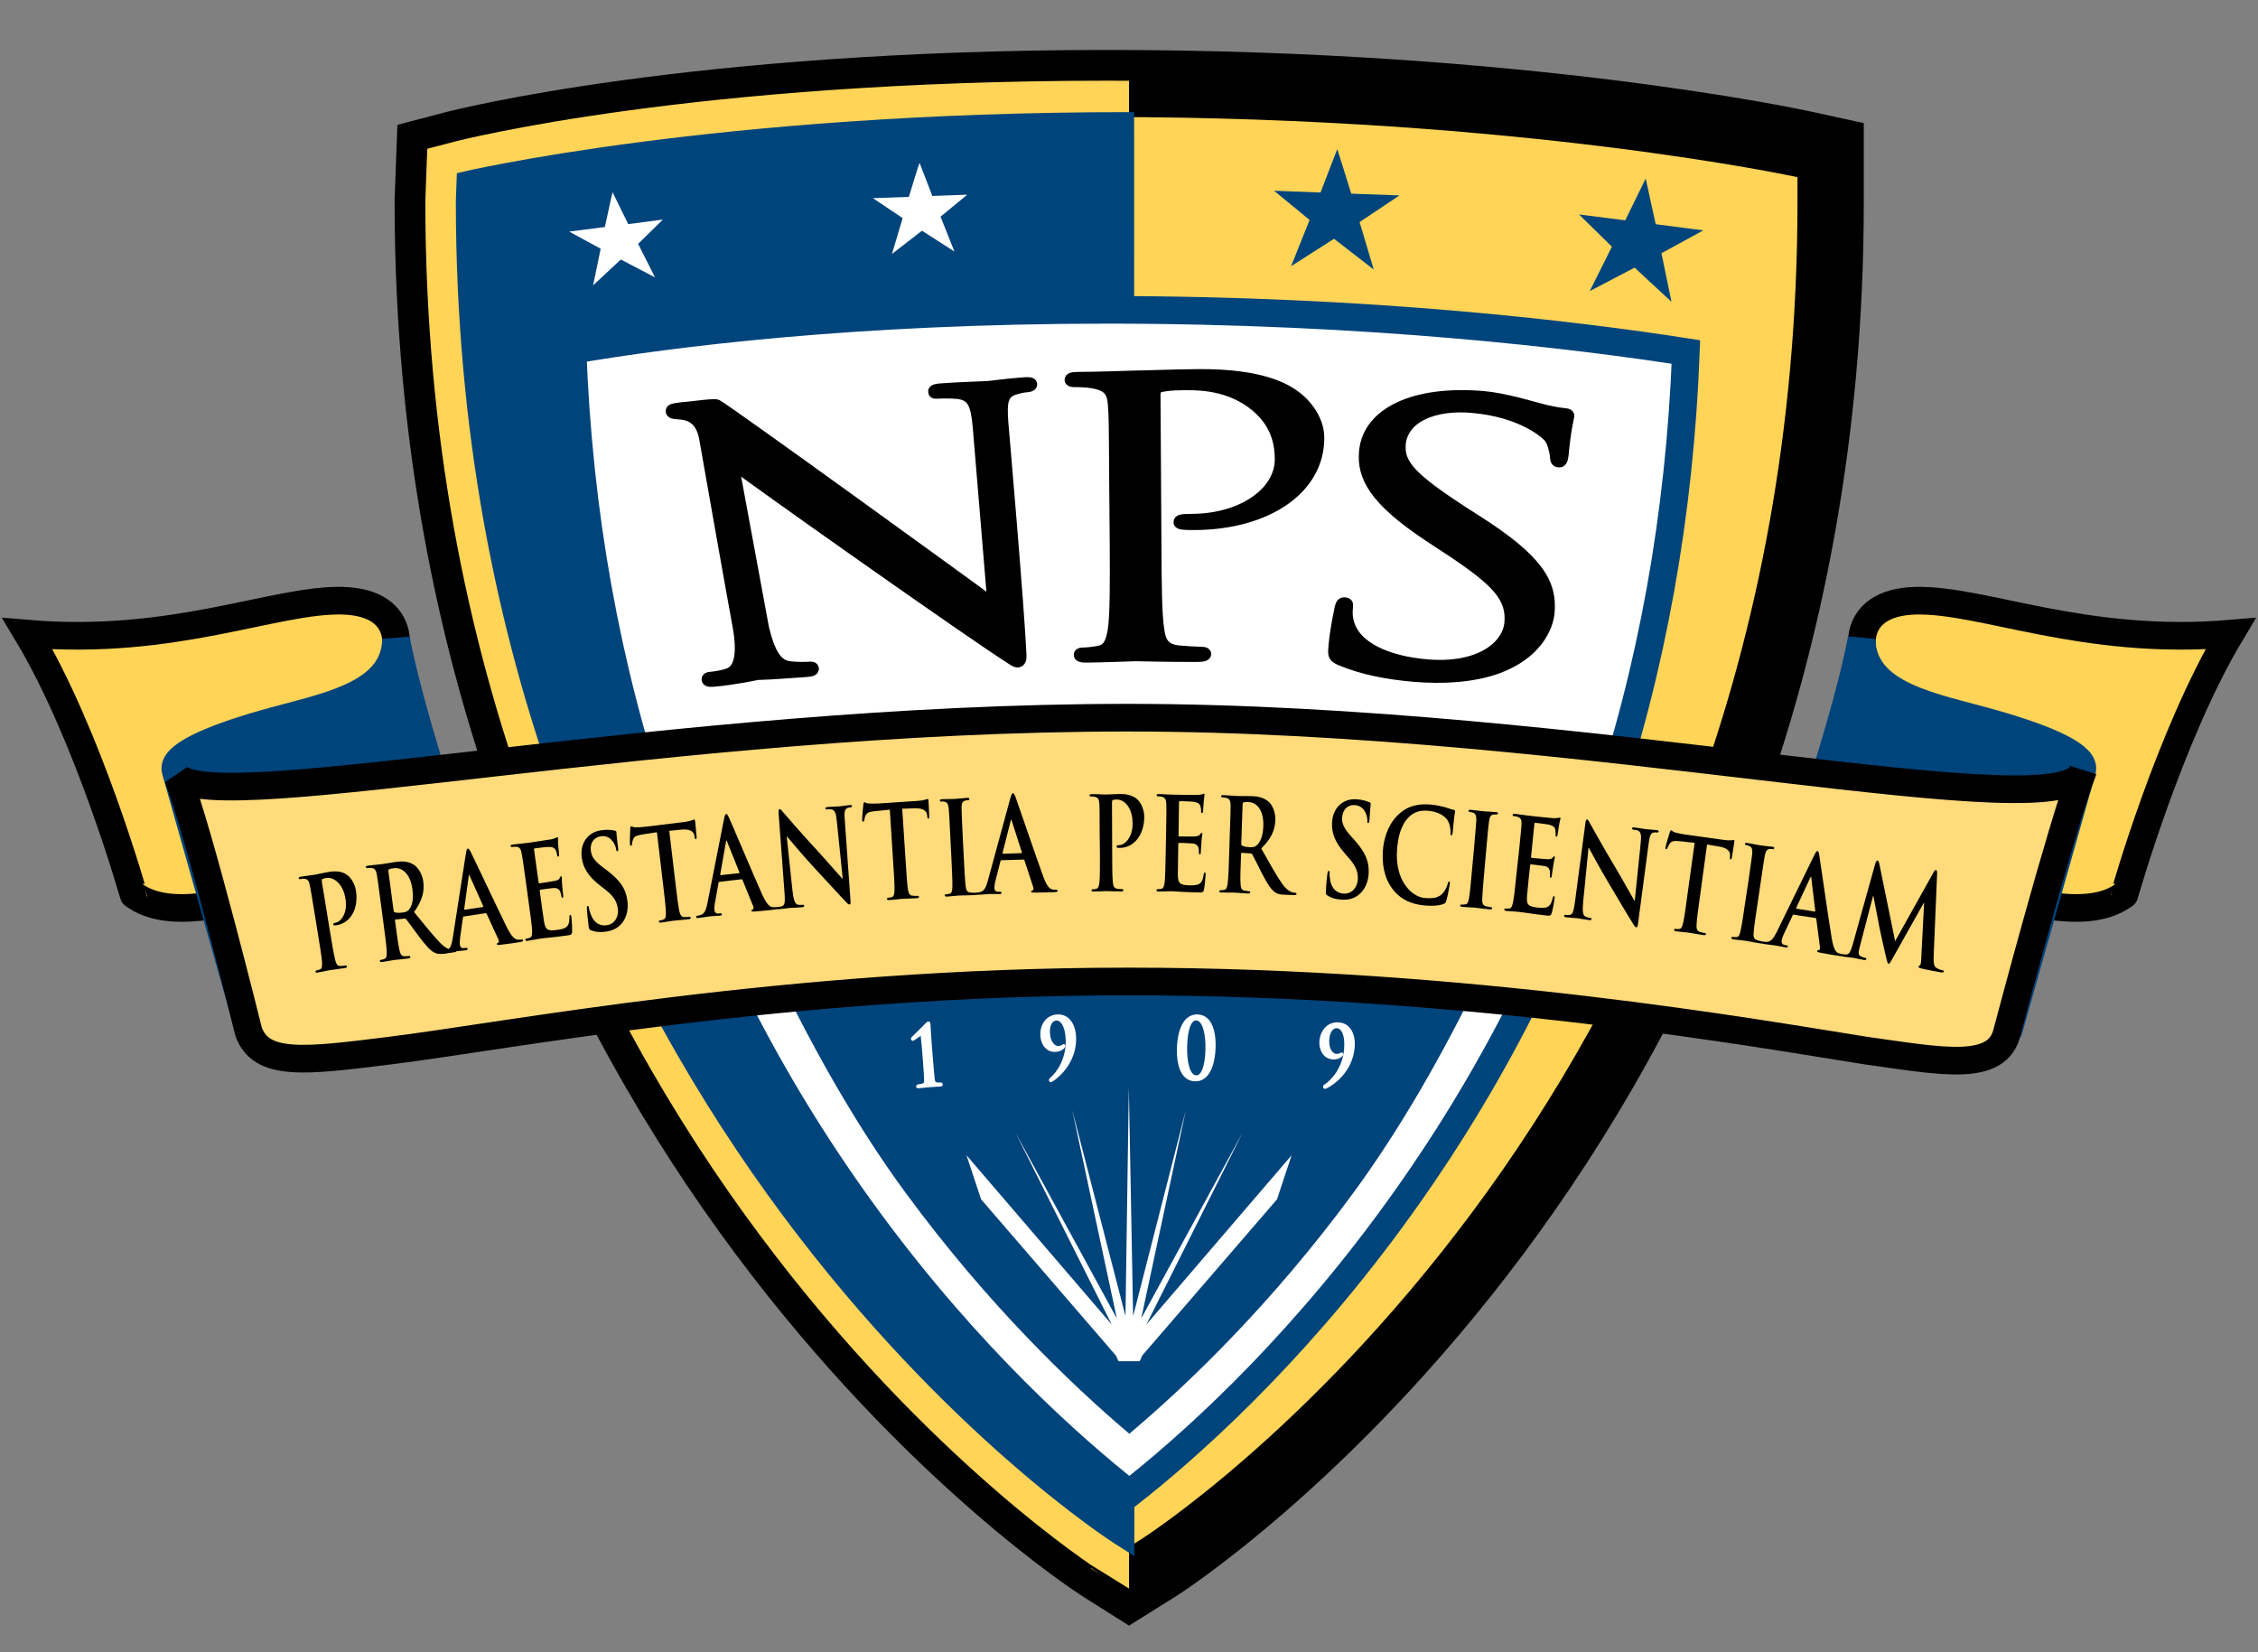
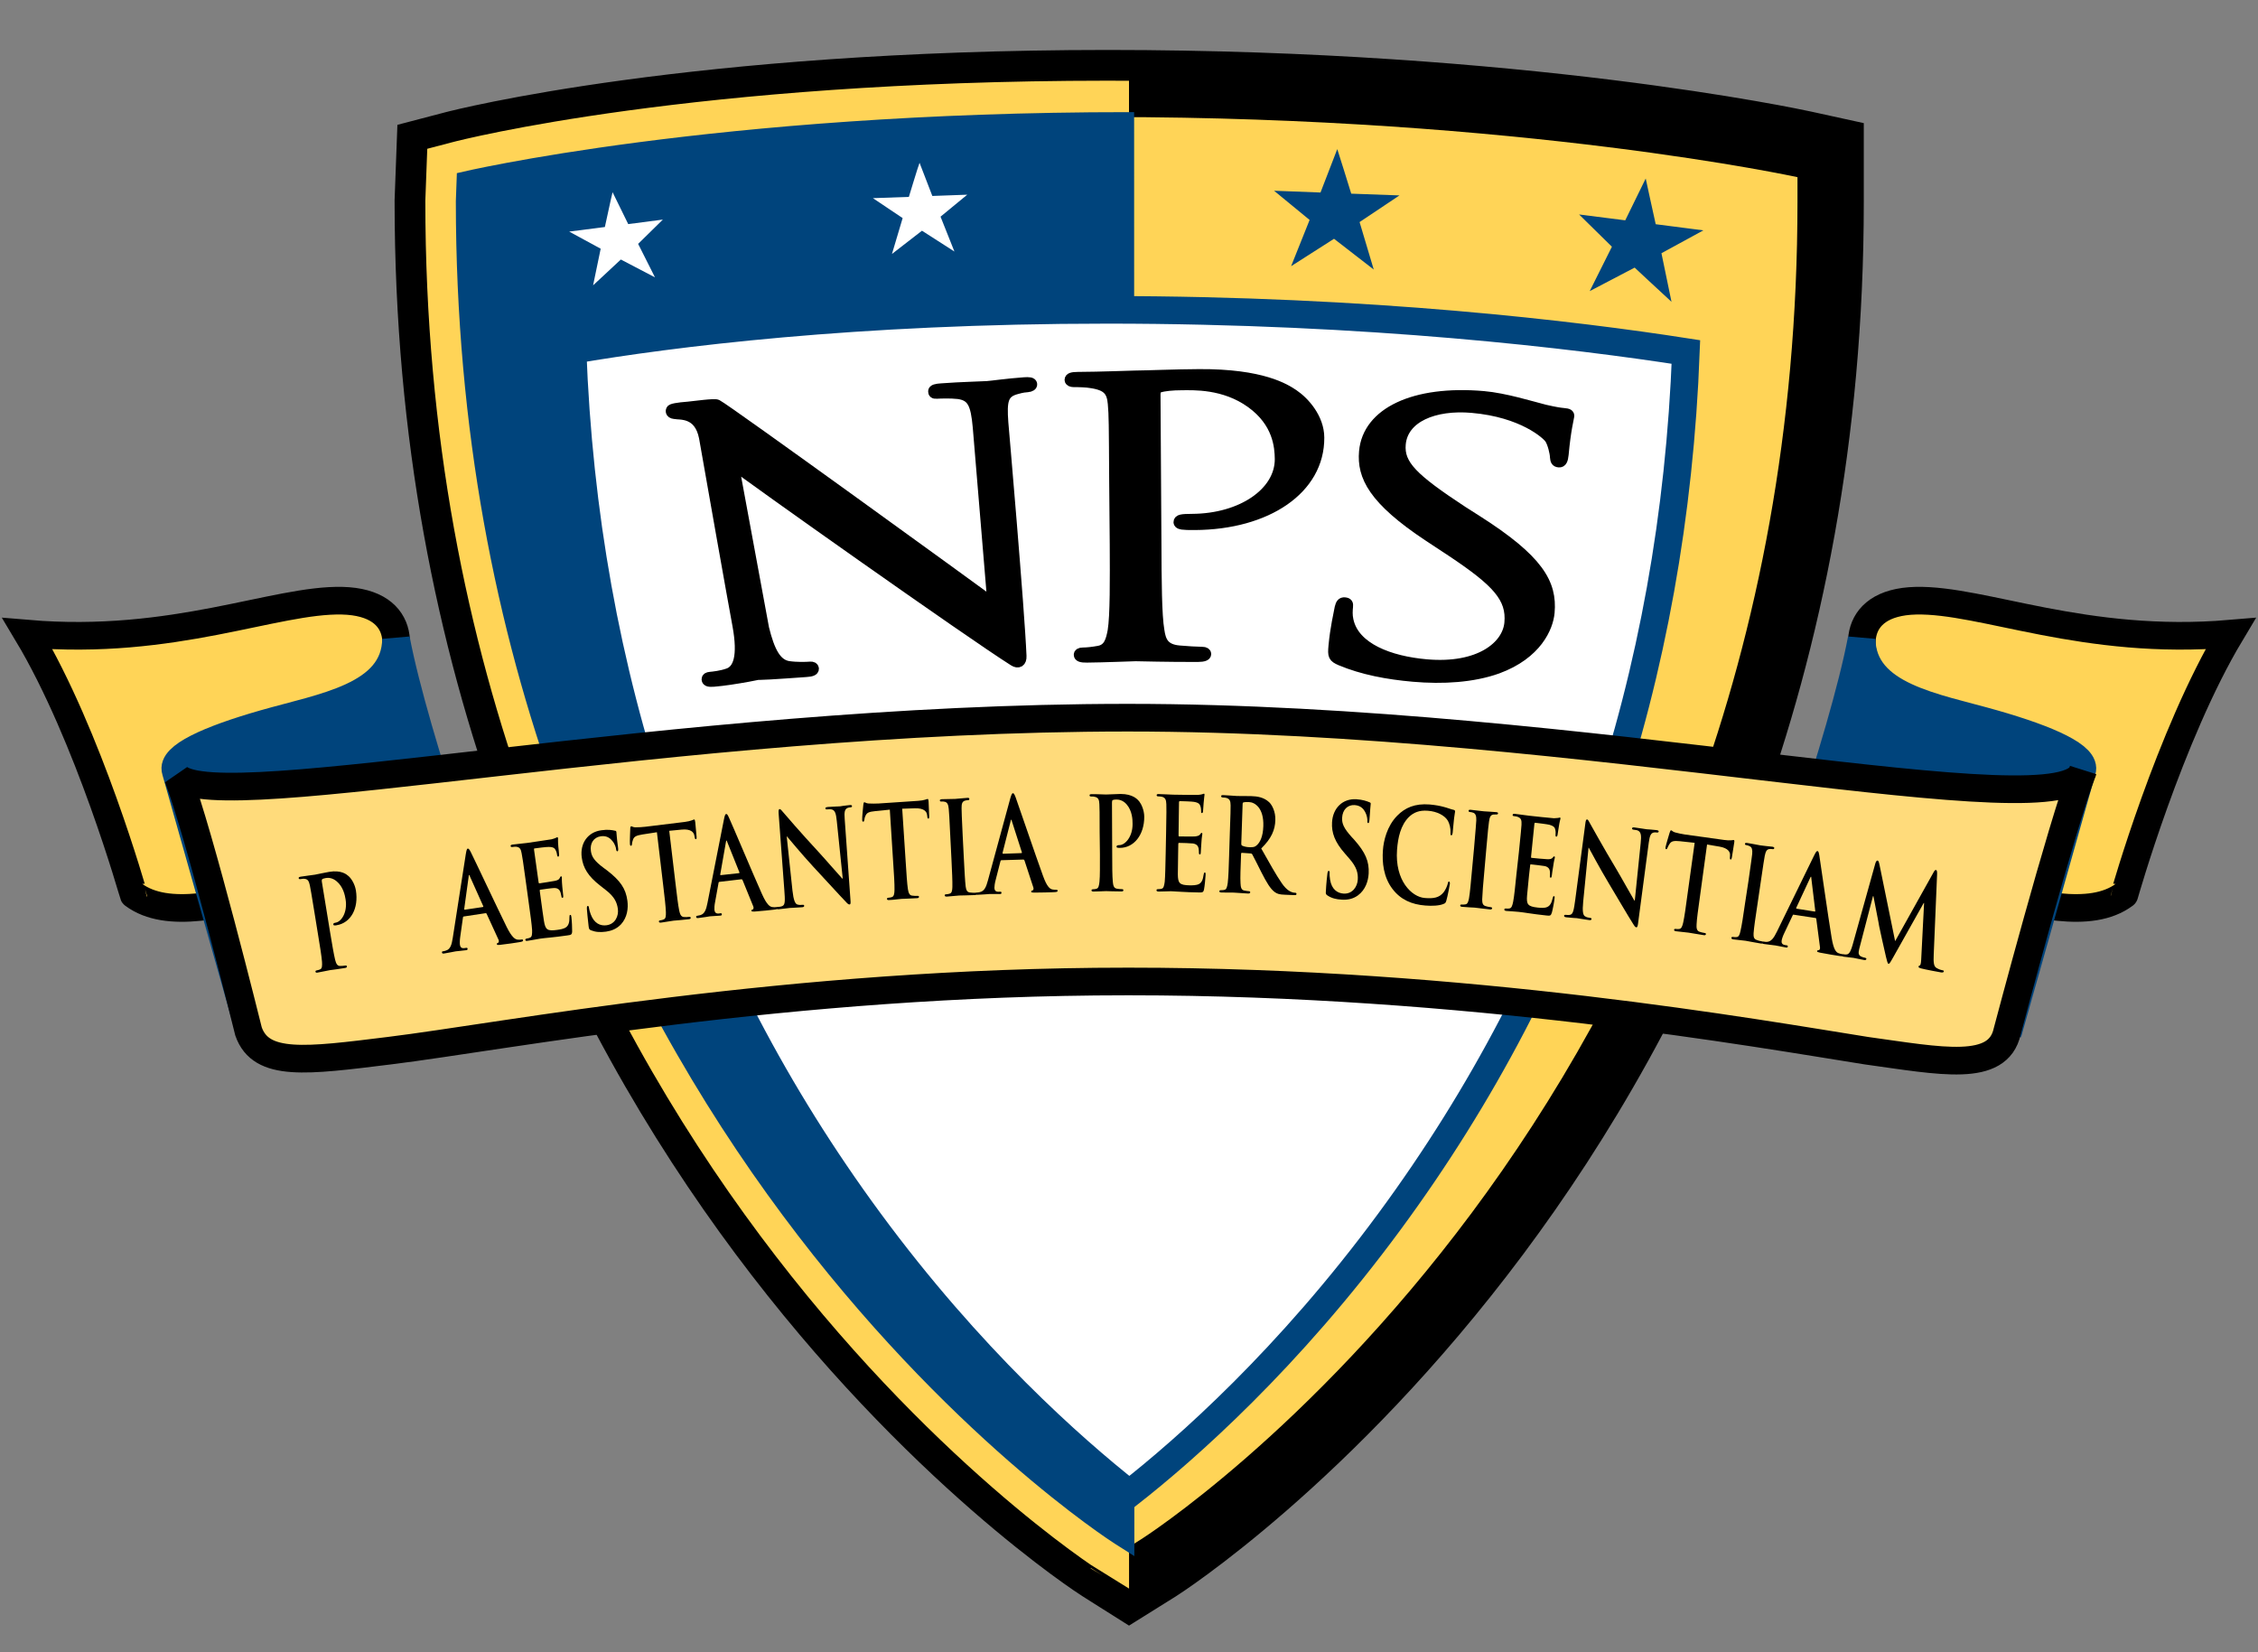
<svg xmlns="http://www.w3.org/2000/svg" version="1.1" id="Layer_1" x="0px" y="0px" width="41px" height="30px" viewBox="0 0 41 30" enable-background="new 0 0 41 30" xml:space="preserve">
  <rect x="0" y="0" width="41" height="30" fill="#808080" stroke="none" />
  <g>
    <path fill="#FFFFFF" stroke="#000000" stroke-width="0.501" d="M8.155,2.309L7.487,2.484L7.444,3.637v0.017   c0,17.141,12.238,25.018,12.362,25.094c-0.001,0,0.21,0.133,0.21,0.133l0.485,0.306l0.7-0.437   c0.125-0.077,12.362-7.923,12.362-25.086V2.46L32.832,2.3c-0.207-0.045-5.184-1.114-12.722-1.114   C12.552,1.187,8.332,2.263,8.155,2.309z" />
    <path fill="#FFD457" stroke="#000000" stroke-width="0.558" d="M8.155,2.309L7.487,2.484L7.444,3.637v0.017   c0,17.141,12.238,25.018,12.362,25.094c-0.001,0,0.21,0.133,0.21,0.133l0.485,0.306l0.7-0.437   c0.125-0.077,12.362-7.923,12.362-25.086V2.46L32.832,2.3c-0.207-0.045-5.184-1.114-12.722-1.114   C12.552,1.187,8.332,2.263,8.155,2.309z" />
    <path d="M20.501,29.187l0.7-0.437c0.125-0.077,12.362-7.923,12.362-25.086V2.46L32.832,2.3C32.625,2.255,28.039,1.274,20.5,1.274   L20.501,29.187z" />
    <path fill="#FFD457" d="M20.11,2.125c-7.528,0-11.725,1.093-11.725,1.093L8.37,3.654c0,16.63,11.802,24.221,11.923,24.297   l0.211,0.134l0.213-0.134c0.12-0.074,11.921-7.638,11.921-24.287V3.217C32.638,3.217,27.638,2.125,20.11,2.125z" />
    <path fill="#00447C" stroke="#00447C" stroke-width="0.186" d="M20.5,2.129c-7.527,0-12.114,1.089-12.114,1.089L8.37,3.654   c0,16.63,11.802,24.221,11.923,24.297l0.211,0.134L20.5,2.129z" />
    <path fill="#FFFFFF" stroke="#00447C" stroke-width="0.501" d="M10.396,6.355c0.219,5.91,2.012,11.228,5.381,15.809   c1.836,2.497,3.691,4.135,4.729,4.954c1.035-0.812,2.891-2.448,4.727-4.943c3.364-4.568,5.155-9.879,5.379-15.784   C28.61,6.08,24.877,5.626,20.11,5.626C15.5,5.626,12.184,6.051,10.396,6.355z" />
-     <path fill="#00447C" stroke="#00447C" stroke-width="0.186" d="M20.172,13c-3.771-0.001-7.625,0.461-7.66,0.463   c0.866,2.667,2.326,5.855,4.007,8.14c1.485,2.021,2.984,3.452,3.987,4.308c1.003-0.853,2.501-2.279,3.985-4.297   c1.682-2.286,3.143-5.476,4.009-8.146C28.47,13.467,24.17,13.002,20.172,13z" />
    <g>
      <g>
        <g>
          <path fill="#00447C" stroke="#00447C" stroke-width="0.186" d="M24.312,3.111c0,0,0.138,0.442,0.154,0.496      c0.057,0.003,0.654,0.024,0.654,0.024s-0.492,0.329-0.542,0.362c0.017,0.057,0.194,0.65,0.194,0.65s-0.499-0.387-0.544-0.421      c-0.047,0.029-0.591,0.377-0.591,0.377s0.231-0.579,0.254-0.634c-0.046-0.036-0.485-0.398-0.485-0.398s0.577,0.022,0.634,0.024      c0.021-0.054,0.233-0.603,0.233-0.603L24.312,3.111z" />
        </g>
      </g>
      <g>
        <g>
          <g>
            <path fill="#00447C" stroke="#00447C" stroke-width="0.186" d="M29.875,3.646c0,0,0.1,0.453,0.112,0.509       c0.055,0.006,0.647,0.083,0.647,0.083s-0.52,0.284-0.571,0.311c0.013,0.059,0.138,0.666,0.138,0.666s-0.465-0.43-0.504-0.469       c-0.052,0.026-0.62,0.324-0.62,0.324s0.277-0.556,0.305-0.609c-0.042-0.04-0.448-0.44-0.448-0.44s0.575,0.073,0.631,0.08       c0.024-0.051,0.283-0.579,0.283-0.579L29.875,3.646z" />
          </g>
        </g>
      </g>
      <g>
        <g>
          <g>
            <path fill="#FFFFFF" d="M16.656,3.078c0,0-0.138,0.442-0.153,0.497c-0.057,0.001-0.653,0.023-0.653,0.023       s0.491,0.33,0.54,0.362c-0.017,0.058-0.194,0.651-0.194,0.651s0.501-0.387,0.545-0.422c0.047,0.03,0.589,0.378,0.589,0.378       s-0.23-0.579-0.252-0.633c0.046-0.037,0.485-0.399,0.485-0.399s-0.578,0.021-0.634,0.023c-0.02-0.053-0.232-0.602-0.232-0.602       L16.656,3.078z" />
          </g>
        </g>
        <g>
          <g>
            <g>
              <path fill="#FFFFFF" d="M11.094,3.613c0,0-0.099,0.454-0.111,0.509c-0.055,0.007-0.648,0.083-0.648,0.083        s0.519,0.283,0.572,0.311c-0.012,0.059-0.138,0.665-0.138,0.665s0.464-0.43,0.504-0.469c0.051,0.026,0.62,0.324,0.62,0.324        s-0.279-0.556-0.306-0.608c0.042-0.041,0.449-0.441,0.449-0.441s-0.574,0.074-0.629,0.082        c-0.025-0.052-0.284-0.579-0.284-0.579L11.094,3.613z" />
            </g>
          </g>
        </g>
      </g>
    </g>
    <g>
      <path fill="#FFD457" stroke="#000000" stroke-width="0.502" stroke-linecap="square" d="M40.5,11.506    c-2.659,0.226-4.495-0.627-5.713-0.599c-1.217,0.029-1.135,1.031-0.647,1.565c-0.064,0.176-2.04,4.021-2.04,4.021    c0.075-0.14,0.258-0.291,0.568-0.459c1.697-0.915,4.674,1.125,5.907,0.21C38.575,16.245,39.389,13.361,40.5,11.506z" />
      <path fill="#00447C" stroke="#00447C" stroke-width="0.502" d="M32.142,17.072c-0.345,0.629,0.761,0.868,2.4,1.428    c1.003,0.344,2.038-0.008,1.924,0.229l1.338-4.732c0.087-0.259-0.588-0.567-1.607-0.858c-1.059-0.304-2.38-0.49-2.394-1.536    C33.461,13.416,32.142,17.072,32.142,17.072z" />
    </g>
    <g>
      <path fill="#FFD457" stroke="#000000" stroke-width="0.502" stroke-linecap="square" d="M0.5,11.506    c2.66,0.226,4.495-0.627,5.713-0.599c1.217,0.029,1.135,1.031,0.647,1.565c0.065,0.176,2.041,4.021,2.041,4.021    c-0.077-0.14-0.258-0.291-0.569-0.459c-1.698-0.915-4.674,1.125-5.908,0.21C2.424,16.245,1.612,13.361,0.5,11.506z" />
      <path fill="#00447C" stroke="#00447C" stroke-width="0.502" d="M8.854,17.072c0.342,0.629-0.763,0.868-2.402,1.428    c-1.003,0.344-2.039-0.008-1.922,0.229l-1.34-4.732c-0.085-0.259,0.59-0.567,1.609-0.858c1.058-0.304,2.378-0.49,2.392-1.536    C7.534,13.416,8.854,17.072,8.854,17.072z" />
    </g>
    <path fill="#FFDB7B" stroke="#000000" stroke-width="0.502" d="M20.5,17.821c6.152,0,11.448,0.95,13.387,1.256   c1.361,0.188,2.391,0.407,2.559-0.348c0,0,0.992-3.752,1.374-4.732c-0.274,1.128-9.022-0.966-17.34-0.966h-0.003   c-8.315,0-16.454,1.801-17.247,1.082c0.382,0.981,1.283,4.616,1.283,4.616c0.228,0.646,1.04,0.536,2.559,0.348   c2.068-0.253,7.233-1.256,13.387-1.256H20.5z" />
    <g>
      <path fill="#FFFFFF" stroke="#FFFFFF" stroke-width="0.042" d="M16.761,19.035c-0.007-0.08-0.014-0.146-0.019-0.194    c-0.002-0.037-0.002-0.055-0.021-0.053c-0.022,0.001-0.107,0.067-0.132,0.083c-0.005,0.002-0.012,0.007-0.016,0.007    c-0.004,0.001-0.01-0.007-0.012-0.016c0-0.009,0.006-0.017,0.012-0.021c0.005-0.004,0.217-0.21,0.256-0.254    c0.01-0.009,0.021-0.02,0.029-0.021c0.011,0,0.016,0.017,0.017,0.031c0,0.011,0.007,0.16,0.024,0.388l0.023,0.277    c0.011,0.143,0.022,0.27,0.03,0.335c0.008,0.048,0.016,0.069,0.054,0.077c0.019,0.003,0.07,0.003,0.08,0.002    c0.005,0,0.011,0.003,0.011,0.015c0.001,0.009-0.005,0.015-0.018,0.015c-0.09,0.009-0.168,0.009-0.2,0.013    c-0.026,0.001-0.126,0.015-0.202,0.02c-0.014,0.002-0.019,0-0.021-0.011c0-0.011,0.005-0.017,0.01-0.017    c0.012,0,0.071-0.011,0.095-0.019c0.036-0.013,0.041-0.034,0.04-0.082c0-0.065-0.011-0.192-0.021-0.337L16.761,19.035z" />
      <path fill="#FFFFFF" stroke="#FFFFFF" stroke-width="0.042" d="M19.519,18.839c0.011,0.419-0.274,0.69-0.421,0.782    c-0.005,0.005-0.012,0.006-0.021,0.007c-0.004,0-0.011-0.007-0.011-0.015c0-0.011,0.009-0.02,0.015-0.025    c0.121-0.099,0.299-0.35,0.291-0.703c-0.008-0.265-0.1-0.38-0.191-0.376c-0.086,0.002-0.141,0.099-0.138,0.226    c0.006,0.23,0.126,0.28,0.167,0.279c0.041-0.002,0.065-0.011,0.08-0.02c0.014-0.01,0.02-0.017,0.022-0.017    c0.006-0.001,0.011,0.005,0.011,0.013c0,0.004-0.003,0.013-0.005,0.017c-0.033,0.047-0.096,0.07-0.156,0.072    c-0.173,0.006-0.248-0.156-0.251-0.282c-0.006-0.202,0.112-0.352,0.296-0.357C19.401,18.434,19.512,18.611,19.519,18.839z" />
      <path fill="#FFFFFF" stroke="#FFFFFF" stroke-width="0.042" d="M21.697,19.613c-0.258-0.007-0.312-0.333-0.307-0.563    c0.01-0.354,0.121-0.616,0.355-0.61c0.259,0.008,0.313,0.334,0.307,0.562C22.043,19.358,21.929,19.621,21.697,19.613z     M21.72,18.507c-0.104-0.004-0.177,0.169-0.185,0.49c-0.007,0.263,0.041,0.545,0.188,0.549c0.104,0.004,0.178-0.171,0.186-0.49    C21.916,18.797,21.865,18.511,21.72,18.507z" />
      <path fill="#FFFFFF" stroke="#FFFFFF" stroke-width="0.042" d="M24.577,19.016c-0.035,0.417-0.348,0.655-0.502,0.729    c-0.008,0.003-0.013,0.005-0.021,0.003c-0.006,0-0.011-0.007-0.01-0.016c0-0.01,0.01-0.019,0.016-0.023    c0.132-0.083,0.339-0.312,0.367-0.664c0.021-0.265-0.057-0.389-0.148-0.396c-0.087-0.009-0.151,0.083-0.162,0.21    c-0.019,0.229,0.095,0.292,0.135,0.296c0.041,0.004,0.066-0.004,0.083-0.011c0.014-0.008,0.02-0.015,0.025-0.015    c0.005,0,0.008,0.007,0.008,0.015c-0.001,0.003-0.006,0.013-0.008,0.016c-0.038,0.042-0.102,0.061-0.162,0.055    c-0.173-0.015-0.229-0.184-0.22-0.31c0.018-0.2,0.151-0.337,0.335-0.32C24.505,18.6,24.596,18.788,24.577,19.016z" />
    </g>
    <polygon fill="#FFFFFF" points="23.453,20.976 20.816,24.049 22.563,20.565 20.722,23.939 21.533,20.153 20.575,23.897    20.497,19.743 20.436,23.897 19.469,20.153 20.279,23.939 18.438,20.565 20.186,24.049 17.549,20.976 17.814,21.776 20.261,24.612    20.31,24.716 20.695,24.716 20.741,24.612 23.188,21.776  " />
    <g>
      <path stroke="#000000" stroke-width="0.182" d="M13.874,11.409c0.102,0.414,0.221,0.646,0.439,0.684    c0.153,0.023,0.328,0.017,0.399,0.011c0.04-0.003,0.064,0.01,0.067,0.036c0.002,0.039-0.044,0.056-0.141,0.062    c-0.451,0.033-1.019,0.071-0.841,0.042c0.177-0.03-0.48,0.107-0.836,0.134c-0.079,0.005-0.128,0.003-0.131-0.044    c-0.001-0.027,0.022-0.04,0.062-0.044c0.062-0.006,0.204-0.021,0.322-0.063c0.194-0.061,0.275-0.319,0.179-0.855    c-0.087-0.465-0.501-2.801-0.61-3.428c-0.092-0.467-0.442-0.406-0.533-0.427c-0.097-0.01-0.066-0.072-0.066-0.072    c0-0.026,0.12-0.047,0.316-0.062c0.119-0.011,0.47-0.062,0.521-0.038c0.17,0.083,4.745,3.401,4.997,3.588l-0.264-3.175    c-0.038-0.428-0.104-0.569-0.355-0.604c-0.143-0.016-0.326-0.009-0.391-0.005c-0.054,0.004-0.063-0.015-0.064-0.041    c-0.004-0.039,0.059-0.051,0.153-0.057c0.358-0.027,0.738-0.034,0.827-0.041c0.087-0.006,0.348-0.045,0.672-0.069    c0.086-0.006,0.143-0.003,0.146,0.036c0.003,0.026-0.028,0.048-0.084,0.053c-0.04,0.003-0.095,0.007-0.188,0.034    c-0.259,0.064-0.28,0.212-0.252,0.608c0,0,0.297,3.415,0.33,4.238c0.006,0.112-0.058,0.147-0.141,0.094    c-0.806-0.508-4.836-3.362-5.081-3.561L13.874,11.409z" />
      <path stroke="#000000" stroke-width="0.182" d="M20.231,8.721c-0.006-1.032-0.006-1.179-0.025-1.391    C20.186,7.105,20.111,7,19.808,6.956c-0.073-0.014-0.231-0.019-0.315-0.018c-0.034,0-0.072-0.013-0.072-0.04    c0-0.04,0.046-0.053,0.147-0.054c0.415-0.002,0.969-0.024,1.041-0.025c0.204-0.001,0.738-0.024,1.162-0.026    c1.154-0.007,1.571,0.269,1.718,0.367c0.204,0.138,0.464,0.434,0.466,0.785c0.006,0.94-0.951,1.581-2.259,1.588    c-0.047,0-0.148,0.001-0.194-0.005c-0.047,0-0.103-0.013-0.103-0.045c0-0.053,0.056-0.061,0.25-0.062    c0.894-0.005,1.592-0.479,1.589-1.087c-0.003-0.218-0.032-0.662-0.523-1.016c-0.49-0.354-1.052-0.324-1.264-0.323    c-0.157,0-0.313,0.015-0.396,0.042c-0.057,0.014-0.074,0.061-0.074,0.127l0.017,2.719c0.003,0.635,0.005,1.29,0.054,1.566    c0.028,0.193,0.085,0.338,0.361,0.362c0.13,0.012,0.333,0.024,0.415,0.024c0.055,0,0.074,0.02,0.074,0.04    c0,0.033-0.046,0.052-0.148,0.053c-0.507,0.003-1.087-0.013-1.134-0.013c-0.028,0-0.608,0.023-0.884,0.025    c-0.103,0.001-0.148-0.013-0.148-0.052c-0.002-0.019,0.019-0.04,0.073-0.04c0.083,0,0.193-0.014,0.275-0.029    c0.186-0.027,0.231-0.172,0.267-0.365c0.045-0.277,0.041-0.932,0.038-1.567L20.231,8.721z" />
      <path stroke="#000000" stroke-width="0.182" d="M24.34,11.994c-0.135-0.059-0.143-0.086-0.127-0.264    c0.03-0.33,0.094-0.589,0.112-0.695c0.017-0.071,0.039-0.103,0.09-0.098c0.06,0.005,0.068,0.026,0.062,0.079    c-0.006,0.059-0.014,0.152,0.008,0.246c0.107,0.502,0.75,0.742,1.417,0.8c0.958,0.084,1.467-0.331,1.505-0.752    c0.041-0.455-0.226-0.743-1.041-1.287l-0.428-0.282c-1.006-0.666-1.21-1.095-1.17-1.542c0.062-0.706,0.903-1.117,2.171-1.007    c0.388,0.034,0.867,0.184,1.113,0.246c0.186,0.042,0.266,0.055,0.345,0.062c0.081,0.007,0.1,0.022,0.097,0.055    c-0.003,0.033-0.062,0.247-0.102,0.696c-0.01,0.104-0.033,0.149-0.084,0.145c-0.061-0.004-0.067-0.038-0.073-0.092    c-0.002-0.08-0.046-0.264-0.1-0.341c-0.054-0.078-0.488-0.477-1.407-0.557c-0.688-0.06-1.251,0.177-1.294,0.659    c-0.033,0.375,0.226,0.624,1.119,1.212l0.266,0.169c1.123,0.715,1.365,1.147,1.318,1.676c-0.024,0.269-0.229,0.757-0.945,1.02    c-0.447,0.16-0.992,0.193-1.531,0.146C25.192,12.247,24.738,12.161,24.34,11.994z" />
    </g>
    <g>
      <path d="M5.709,16.563c-0.057-0.35-0.068-0.415-0.083-0.488c-0.017-0.078-0.037-0.113-0.098-0.118    c-0.015-0.004-0.045,0.001-0.071,0.005c-0.019,0.002-0.031,0-0.034-0.017c-0.002-0.016,0.01-0.021,0.036-0.027    c0.094-0.016,0.208-0.027,0.258-0.036c0.074-0.013,0.176-0.038,0.257-0.051c0.224-0.038,0.32,0.046,0.354,0.076    c0.047,0.04,0.113,0.137,0.134,0.259c0.054,0.328-0.093,0.591-0.347,0.633c-0.009,0.002-0.029,0.006-0.038,0.004    c-0.009,0-0.022,0-0.025-0.017c-0.002-0.019,0.008-0.027,0.046-0.034c0.1-0.017,0.216-0.187,0.177-0.422    c-0.012-0.076-0.043-0.229-0.162-0.328c-0.077-0.065-0.152-0.067-0.193-0.06c-0.027,0.005-0.054,0.011-0.068,0.021    C5.844,15.97,5.84,15.984,5.844,16.01l0.151,0.924c0.035,0.212,0.066,0.394,0.09,0.492c0.017,0.064,0.035,0.113,0.09,0.113    c0.026,0,0.066-0.002,0.093-0.007c0.019-0.004,0.03,0.003,0.031,0.014c0.003,0.017-0.011,0.026-0.029,0.029    c-0.119,0.021-0.232,0.033-0.278,0.04c-0.042,0.006-0.153,0.033-0.224,0.044c-0.023,0.005-0.038,0-0.04-0.017    c-0.001-0.011,0.005-0.02,0.025-0.023c0.028-0.004,0.048-0.013,0.063-0.02c0.034-0.015,0.035-0.068,0.031-0.136    c-0.007-0.098-0.037-0.281-0.072-0.493L5.709,16.563z" />
-       <path d="M6.911,16.372c-0.047-0.354-0.055-0.419-0.069-0.492c-0.014-0.078-0.033-0.112-0.094-0.12    c-0.016-0.004-0.046-0.002-0.071,0.002c-0.021,0.002-0.032-0.002-0.034-0.019c-0.002-0.015,0.01-0.021,0.036-0.025    c0.096-0.013,0.209-0.021,0.247-0.027c0.062-0.007,0.197-0.032,0.252-0.04c0.113-0.016,0.235-0.019,0.343,0.055    c0.057,0.036,0.143,0.146,0.165,0.301c0.022,0.172-0.012,0.337-0.168,0.553c0.194,0.236,0.345,0.426,0.471,0.556    c0.118,0.122,0.194,0.128,0.222,0.131c0.021,0.002,0.037,0.002,0.051,0c0.014-0.001,0.022,0.004,0.023,0.015    c0.003,0.021-0.009,0.025-0.031,0.027l-0.17,0.024c-0.1,0.015-0.147,0.009-0.198-0.017c-0.084-0.044-0.167-0.145-0.291-0.309    c-0.088-0.118-0.192-0.264-0.22-0.296c-0.011-0.012-0.021-0.014-0.034-0.012l-0.157,0.017c-0.008,0.002-0.014,0.007-0.011,0.021    l0.004,0.033c0.028,0.215,0.053,0.397,0.075,0.494c0.014,0.065,0.031,0.116,0.086,0.118c0.027,0,0.068,0,0.089-0.004    c0.015-0.002,0.022,0.005,0.024,0.017c0.002,0.017-0.009,0.025-0.032,0.027c-0.105,0.015-0.238,0.025-0.265,0.029    c-0.034,0.005-0.146,0.027-0.217,0.036c-0.024,0.004-0.038-0.001-0.039-0.018c-0.001-0.012,0.004-0.021,0.026-0.022    c0.027-0.004,0.048-0.011,0.063-0.019c0.035-0.015,0.036-0.065,0.035-0.135c-0.004-0.099-0.028-0.282-0.057-0.495L6.911,16.372z     M7.146,16.526c0.003,0.024,0.008,0.034,0.022,0.039c0.039,0.011,0.095,0.011,0.139,0.004c0.071-0.009,0.094-0.022,0.123-0.057    c0.047-0.059,0.085-0.171,0.059-0.362c-0.043-0.329-0.225-0.401-0.331-0.387c-0.045,0.005-0.077,0.013-0.094,0.021    c-0.012,0.008-0.014,0.017-0.012,0.035L7.146,16.526z" />
      <path d="M8.419,16.641c-0.008,0.002-0.012,0.006-0.013,0.02l-0.049,0.347c-0.009,0.06-0.01,0.116-0.006,0.146    c0.006,0.041,0.026,0.069,0.082,0.061l0.027-0.004c0.021-0.004,0.028,0,0.03,0.015c0.002,0.019-0.007,0.024-0.027,0.027    c-0.057,0.009-0.135,0.013-0.19,0.021c-0.02,0.003-0.117,0.024-0.21,0.039c-0.023,0.003-0.035,0-0.038-0.019    c-0.001-0.013,0.004-0.021,0.019-0.021c0.016-0.002,0.041-0.008,0.055-0.014c0.081-0.025,0.103-0.109,0.122-0.229l0.237-1.523    c0.012-0.069,0.019-0.097,0.036-0.099c0.016-0.002,0.031,0.017,0.055,0.065c0.062,0.122,0.486,1.024,0.652,1.36    c0.098,0.196,0.155,0.221,0.195,0.228c0.027,0.003,0.054,0.002,0.075-0.002c0.015-0.002,0.024-0.002,0.027,0.015    c0.001,0.019-0.014,0.025-0.08,0.035c-0.065,0.011-0.195,0.03-0.339,0.047c-0.033,0.002-0.054,0.006-0.057-0.011    c-0.002-0.015,0.005-0.021,0.021-0.025c0.012-0.006,0.021-0.029,0.01-0.055l-0.216-0.471c-0.004-0.011-0.011-0.015-0.021-0.013    L8.419,16.641z M8.768,16.469c0.009-0.002,0.01-0.007,0.007-0.015L8.53,15.907c-0.003-0.01-0.006-0.021-0.012-0.02    c-0.004,0-0.007,0.013-0.007,0.021l-0.082,0.595c0,0.009,0.002,0.016,0.009,0.015L8.768,16.469z" />
      <path d="M9.545,15.987c-0.049-0.353-0.058-0.417-0.073-0.492c-0.013-0.078-0.034-0.112-0.096-0.12    c-0.015-0.002-0.044,0-0.07,0.004c-0.02,0.002-0.031,0-0.034-0.017c-0.003-0.017,0.011-0.023,0.036-0.027    c0.096-0.013,0.209-0.022,0.259-0.029c0.058-0.009,0.414-0.06,0.448-0.067c0.034-0.009,0.062-0.018,0.076-0.025    c0.008-0.004,0.019-0.011,0.027-0.013c0.009-0.002,0.012,0.007,0.015,0.019c0.001,0.016-0.004,0.045,0.005,0.152    c0.003,0.024,0.014,0.126,0.014,0.155c0,0.011-0.003,0.025-0.015,0.027c-0.012,0.002-0.018-0.009-0.021-0.029    c-0.002-0.017-0.009-0.057-0.023-0.082c-0.018-0.04-0.041-0.065-0.131-0.065c-0.032-0.002-0.221,0.021-0.256,0.027    c-0.009,0-0.012,0.008-0.009,0.023l0.082,0.587c0.002,0.017,0.005,0.026,0.016,0.024c0.039-0.006,0.246-0.037,0.286-0.046    c0.043-0.011,0.069-0.021,0.081-0.048c0.011-0.02,0.016-0.032,0.024-0.034c0.008-0.002,0.013,0.003,0.016,0.017    c0.001,0.015-0.003,0.053,0.008,0.171c0.004,0.048,0.014,0.141,0.016,0.157c0.001,0.018,0.006,0.044-0.011,0.045    c-0.012,0.002-0.017-0.005-0.019-0.018c-0.005-0.023-0.01-0.053-0.019-0.082c-0.016-0.046-0.046-0.077-0.113-0.077    c-0.035,0-0.213,0.024-0.255,0.031c-0.009,0-0.009,0.011-0.008,0.023l0.025,0.185c0.011,0.078,0.039,0.292,0.051,0.359    c0.026,0.158,0.06,0.189,0.241,0.162c0.047-0.006,0.123-0.017,0.165-0.051c0.043-0.035,0.058-0.088,0.057-0.183    c0-0.027,0.003-0.037,0.015-0.038c0.015-0.002,0.017,0.016,0.02,0.038c0.008,0.055,0.016,0.214,0.014,0.263    c-0.004,0.061-0.021,0.062-0.089,0.072c-0.27,0.039-0.392,0.043-0.497,0.059c-0.042,0.006-0.154,0.029-0.225,0.039    c-0.023,0.005-0.037-0.001-0.039-0.018c-0.001-0.011,0.005-0.02,0.025-0.023c0.027-0.004,0.048-0.011,0.063-0.018    c0.035-0.015,0.036-0.068,0.035-0.136c-0.006-0.098-0.031-0.281-0.061-0.495L9.545,15.987z" />
      <path d="M10.732,16.892c-0.031-0.013-0.038-0.023-0.044-0.074c-0.016-0.128-0.028-0.269-0.031-0.307    c-0.002-0.034,0-0.06,0.014-0.062c0.016-0.004,0.021,0.018,0.023,0.036c0.004,0.03,0.018,0.078,0.032,0.116    c0.062,0.166,0.175,0.214,0.287,0.199c0.161-0.021,0.223-0.173,0.206-0.297c-0.016-0.113-0.057-0.219-0.225-0.347l-0.093-0.073    c-0.224-0.173-0.313-0.326-0.338-0.514c-0.034-0.255,0.108-0.461,0.357-0.494c0.116-0.017,0.194-0.004,0.244,0.008    c0.016,0.001,0.026,0.007,0.028,0.023c0.004,0.03,0.005,0.099,0.03,0.28c0.007,0.05,0.002,0.069-0.011,0.071    c-0.012,0.002-0.021-0.011-0.024-0.038c-0.001-0.022-0.02-0.093-0.066-0.147c-0.032-0.04-0.093-0.104-0.21-0.088    c-0.133,0.019-0.201,0.128-0.182,0.268c0.014,0.106,0.066,0.183,0.235,0.309l0.057,0.042c0.243,0.187,0.342,0.332,0.371,0.552    c0.018,0.136-0.001,0.301-0.115,0.427c-0.081,0.086-0.178,0.12-0.273,0.134C10.898,16.93,10.816,16.925,10.732,16.892z" />
      <path d="M11.928,15.111l-0.266,0.041c-0.104,0.018-0.146,0.035-0.167,0.09c-0.013,0.036-0.019,0.065-0.02,0.084    c-0.001,0.02-0.007,0.029-0.016,0.031c-0.014,0.001-0.019-0.01-0.021-0.035c-0.004-0.038,0.005-0.253,0.006-0.273    c0.001-0.031,0.005-0.044,0.017-0.046c0.015-0.001,0.035,0.02,0.079,0.019c0.054,0,0.123-0.004,0.182-0.011l0.711-0.087    c0.115-0.014,0.156-0.043,0.169-0.045c0.014-0.001,0.017,0.014,0.022,0.048c0.005,0.049,0.019,0.21,0.025,0.271    c0.001,0.023-0.002,0.037-0.013,0.039c-0.013,0.002-0.019-0.011-0.024-0.044l-0.005-0.025c-0.011-0.06-0.067-0.12-0.228-0.105    l-0.227,0.022l0.113,0.951c0.026,0.215,0.047,0.398,0.068,0.498c0.014,0.063,0.031,0.113,0.085,0.116    c0.026,0.002,0.065,0.002,0.093-0.002c0.021-0.002,0.029,0.004,0.031,0.015c0.002,0.017-0.011,0.025-0.031,0.027    c-0.119,0.015-0.233,0.021-0.283,0.027c-0.042,0.006-0.154,0.025-0.225,0.035c-0.024,0.003-0.036-0.002-0.039-0.019    c-0.001-0.011,0.005-0.021,0.027-0.022c0.027-0.003,0.047-0.011,0.063-0.018c0.035-0.013,0.039-0.065,0.037-0.133    c-0.003-0.099-0.024-0.283-0.05-0.496L11.928,15.111z" />
      <path d="M13.062,16.012c-0.009,0.002-0.014,0.005-0.015,0.02l-0.062,0.343c-0.013,0.062-0.015,0.118-0.013,0.146    c0.006,0.042,0.024,0.071,0.08,0.066l0.026-0.004c0.022-0.002,0.028,0.002,0.028,0.016c0.003,0.019-0.006,0.024-0.027,0.026    c-0.057,0.006-0.136,0.007-0.19,0.013c-0.021,0.004-0.119,0.021-0.212,0.031c-0.022,0.002-0.035,0-0.036-0.021    c-0.002-0.013,0.005-0.019,0.019-0.02c0.017-0.002,0.042-0.008,0.056-0.012c0.082-0.023,0.107-0.105,0.131-0.226l0.298-1.512    c0.014-0.068,0.022-0.096,0.041-0.098c0.017-0.002,0.029,0.018,0.052,0.07c0.058,0.123,0.444,1.041,0.597,1.382    c0.091,0.203,0.146,0.23,0.185,0.237c0.029,0.004,0.057,0.004,0.078,0.001c0.014-0.001,0.023-0.001,0.024,0.016    c0.003,0.019-0.014,0.025-0.081,0.032c-0.064,0.008-0.194,0.022-0.34,0.033c-0.032,0-0.054,0.002-0.057-0.013    c0-0.015,0.006-0.021,0.024-0.024c0.011-0.006,0.021-0.028,0.01-0.055l-0.195-0.479c-0.004-0.011-0.011-0.015-0.021-0.015    L13.062,16.012z M13.418,15.854c0.009,0,0.009-0.007,0.008-0.015l-0.223-0.556c-0.003-0.011-0.006-0.022-0.011-0.021    c-0.006,0.001-0.009,0.013-0.01,0.022l-0.104,0.592c-0.002,0.009,0.001,0.016,0.009,0.014L13.418,15.854z" />
      <path d="M14.389,16.168c0.02,0.181,0.049,0.239,0.086,0.254c0.032,0.011,0.065,0.011,0.095,0.007    c0.021-0.002,0.032,0.002,0.032,0.017c0.002,0.019-0.014,0.025-0.038,0.027c-0.118,0.01-0.19,0.009-0.226,0.013    c-0.017,0-0.1,0.015-0.194,0.023c-0.022,0.002-0.038,0.002-0.04-0.02c-0.003-0.013,0.008-0.021,0.026-0.022    c0.023-0.001,0.056-0.005,0.08-0.018c0.046-0.022,0.047-0.092,0.031-0.294l-0.103-1.384c-0.003-0.045-0.001-0.078,0.016-0.08    c0.021-0.002,0.04,0.027,0.075,0.067c0.022,0.027,0.329,0.383,0.622,0.698c0.136,0.147,0.408,0.462,0.442,0.496h0.009    l-0.108-1.045c-0.014-0.143-0.034-0.186-0.08-0.206c-0.027-0.011-0.07-0.007-0.096-0.005c-0.021,0.003-0.029-0.004-0.031-0.019    c-0.001-0.019,0.02-0.021,0.046-0.025c0.095-0.007,0.181-0.008,0.219-0.011c0.019-0.003,0.088-0.015,0.175-0.023    c0.024-0.002,0.042-0.001,0.043,0.018c0.003,0.014-0.008,0.022-0.029,0.023c-0.019,0.002-0.032,0.002-0.054,0.012    c-0.049,0.023-0.06,0.074-0.049,0.204l0.105,1.475c0.005,0.051,0,0.072-0.017,0.073c-0.021,0.001-0.044-0.022-0.065-0.046    c-0.126-0.13-0.383-0.415-0.592-0.638c-0.217-0.235-0.442-0.509-0.479-0.551h-0.005L14.389,16.168z" />
      <path d="M16.157,14.701l-0.268,0.027c-0.104,0.011-0.147,0.025-0.172,0.08c-0.016,0.034-0.022,0.063-0.023,0.083    c-0.003,0.019-0.009,0.028-0.02,0.028c-0.014,0.001-0.017-0.01-0.019-0.035c-0.003-0.038,0.019-0.253,0.021-0.271    c0.003-0.031,0.007-0.046,0.018-0.046c0.015-0.002,0.033,0.021,0.079,0.022c0.055,0.003,0.122,0.003,0.181,0l0.717-0.048    c0.115-0.007,0.157-0.034,0.172-0.034c0.012-0.002,0.015,0.013,0.018,0.047c0.003,0.05,0.008,0.211,0.011,0.271    c0,0.024-0.001,0.038-0.014,0.039c-0.014,0-0.019-0.012-0.021-0.046l-0.004-0.025c-0.007-0.061-0.061-0.122-0.223-0.117    l-0.228,0.008l0.063,0.959c0.014,0.215,0.025,0.398,0.04,0.499c0.011,0.063,0.024,0.115,0.078,0.12    c0.027,0.004,0.067,0.006,0.095,0.004c0.019-0.002,0.028,0.006,0.029,0.017c0,0.017-0.014,0.024-0.032,0.025    c-0.119,0.009-0.234,0.009-0.284,0.013c-0.042,0.003-0.155,0.019-0.228,0.021c-0.022,0.002-0.036-0.003-0.038-0.02    c0-0.011,0.007-0.021,0.028-0.022c0.027-0.001,0.049-0.007,0.065-0.013c0.035-0.013,0.043-0.063,0.044-0.133    c0.002-0.099-0.009-0.282-0.024-0.497L16.157,14.701z" />
      <path d="M17.255,15.182c-0.017-0.355-0.021-0.419-0.028-0.494c-0.007-0.08-0.026-0.118-0.068-0.129    c-0.02-0.006-0.044-0.007-0.065-0.006c-0.019,0.002-0.027-0.003-0.029-0.021c0-0.013,0.014-0.019,0.043-0.021    c0.067-0.003,0.183-0.003,0.234-0.005c0.046-0.002,0.151-0.015,0.221-0.019c0.022-0.002,0.037,0.002,0.038,0.017    c0.002,0.019-0.011,0.025-0.027,0.025c-0.019,0-0.032,0.004-0.053,0.009c-0.049,0.015-0.062,0.055-0.061,0.137    c0,0.075,0.004,0.141,0.02,0.496l0.021,0.412c0.012,0.226,0.021,0.412,0.033,0.512c0.009,0.062,0.023,0.104,0.077,0.11    c0.025,0.003,0.066,0.007,0.093,0.005c0.021-0.002,0.03,0.006,0.03,0.017c0.001,0.017-0.014,0.025-0.032,0.025    c-0.12,0.006-0.235,0.006-0.283,0.008c-0.041,0.003-0.155,0.014-0.228,0.02c-0.023,0-0.037-0.006-0.037-0.021    c-0.001-0.013,0.006-0.021,0.027-0.021c0.026-0.001,0.048-0.006,0.064-0.012c0.037-0.011,0.046-0.053,0.048-0.12    c0.003-0.099-0.006-0.283-0.017-0.511L17.255,15.182z" />
      <path d="M18.182,15.619c-0.01,0.002-0.013,0.006-0.017,0.021l-0.086,0.337c-0.017,0.061-0.023,0.117-0.023,0.145    c0.002,0.042,0.019,0.071,0.075,0.07l0.027-0.001c0.021,0,0.026,0.003,0.026,0.018c0.002,0.019-0.009,0.024-0.029,0.024    c-0.057,0.001-0.136-0.002-0.191,0c-0.02,0-0.118,0.011-0.214,0.014c-0.023,0-0.034-0.003-0.034-0.021    c-0.001-0.015,0.006-0.02,0.021-0.02c0.017,0,0.042-0.004,0.055-0.008c0.084-0.017,0.115-0.097,0.147-0.215l0.405-1.486    c0.02-0.067,0.03-0.093,0.048-0.095c0.017,0,0.028,0.021,0.049,0.074c0.047,0.127,0.367,1.071,0.496,1.423    c0.075,0.21,0.129,0.239,0.167,0.25c0.027,0.007,0.055,0.007,0.076,0.007c0.014,0,0.024,0.002,0.024,0.019    c0,0.018-0.017,0.023-0.084,0.025c-0.064,0.002-0.196,0.007-0.34,0.007c-0.032-0.001-0.056,0-0.056-0.016    c0-0.015,0.007-0.02,0.023-0.022c0.014-0.005,0.026-0.027,0.016-0.055l-0.161-0.49c-0.005-0.013-0.011-0.017-0.019-0.017    L18.182,15.619z M18.546,15.49c0.009,0,0.011-0.008,0.009-0.014l-0.184-0.573c-0.001-0.01-0.003-0.021-0.008-0.021    c-0.006,0.002-0.01,0.013-0.011,0.022l-0.148,0.581c0,0.009,0.003,0.017,0.01,0.017L18.546,15.49z" />
      <path d="M19.967,15.098c0-0.355-0.001-0.421-0.005-0.496c-0.003-0.079-0.018-0.118-0.078-0.133    c-0.014-0.005-0.044-0.009-0.07-0.007c-0.02,0-0.03-0.006-0.03-0.021c0-0.017,0.012-0.021,0.038-0.021    c0.098-0.002,0.211,0.006,0.262,0.006c0.073,0,0.18-0.01,0.262-0.01c0.227,0,0.309,0.099,0.339,0.134    c0.038,0.049,0.09,0.154,0.092,0.278c0.001,0.332-0.188,0.567-0.444,0.567c-0.009,0-0.029,0-0.038-0.002s-0.021-0.004-0.021-0.021    c0-0.018,0.013-0.027,0.051-0.027c0.101,0,0.242-0.147,0.24-0.386c0-0.079-0.005-0.233-0.107-0.353    c-0.065-0.076-0.141-0.089-0.182-0.089c-0.027,0-0.054,0.002-0.07,0.009c-0.01,0.004-0.015,0.019-0.015,0.046l0.004,0.935    c0,0.216,0.001,0.401,0.011,0.502c0.006,0.065,0.017,0.116,0.07,0.126c0.025,0.005,0.065,0.009,0.093,0.009    c0.021,0,0.029,0.007,0.029,0.02c0,0.017-0.014,0.022-0.035,0.022c-0.119,0.001-0.232-0.006-0.28-0.006    c-0.041,0-0.156,0.008-0.228,0.008c-0.022,0-0.036-0.006-0.036-0.022c0-0.013,0.008-0.018,0.029-0.02    c0.027,0,0.049-0.004,0.064-0.01c0.035-0.009,0.045-0.06,0.052-0.129c0.01-0.099,0.008-0.282,0.008-0.498L19.967,15.098z" />
      <path d="M21.174,15.099c0.006-0.356,0.007-0.422,0.004-0.496c-0.003-0.08-0.017-0.117-0.075-0.135    c-0.015-0.004-0.046-0.008-0.07-0.008c-0.02-0.001-0.031-0.005-0.031-0.021s0.012-0.022,0.039-0.021    c0.097,0.002,0.21,0.01,0.262,0.011c0.057,0.002,0.418,0.006,0.453,0.004c0.034-0.004,0.062-0.007,0.077-0.013    c0.009-0.002,0.02-0.009,0.027-0.009c0.01,0,0.013,0.01,0.011,0.021c0,0.017-0.008,0.044-0.016,0.151    c-0.003,0.023-0.007,0.127-0.011,0.155c-0.003,0.011-0.006,0.025-0.02,0.025c-0.013,0-0.016-0.013-0.014-0.033    c0-0.017-0.002-0.057-0.011-0.085c-0.013-0.042-0.029-0.071-0.121-0.086c-0.03-0.006-0.219-0.013-0.256-0.013    c-0.009,0-0.014,0.007-0.014,0.023l-0.008,0.593c0,0.016,0,0.025,0.011,0.025c0.04,0,0.25,0.004,0.291,0    c0.043-0.006,0.07-0.013,0.087-0.035c0.013-0.018,0.021-0.03,0.029-0.029c0.007,0,0.014,0.004,0.014,0.019    c-0.001,0.015-0.011,0.051-0.018,0.17c-0.004,0.047-0.01,0.142-0.01,0.158c0,0.019-0.001,0.044-0.017,0.044    c-0.013-0.001-0.017-0.011-0.017-0.021c-0.002-0.024,0-0.055-0.005-0.084c-0.009-0.048-0.034-0.082-0.102-0.094    c-0.033-0.005-0.214-0.011-0.257-0.011c-0.008,0-0.011,0.01-0.011,0.024l-0.003,0.184c0,0.08-0.005,0.295-0.005,0.363    c0.002,0.162,0.029,0.196,0.215,0.2c0.047,0,0.122,0.002,0.171-0.025c0.048-0.027,0.07-0.077,0.083-0.172    c0.005-0.027,0.009-0.036,0.021-0.036c0.015,0,0.015,0.02,0.014,0.043c-0.002,0.054-0.018,0.212-0.028,0.26    c-0.012,0.06-0.028,0.06-0.098,0.059c-0.272-0.004-0.395-0.019-0.501-0.022c-0.041,0-0.156,0.006-0.228,0.006    c-0.023-0.001-0.037-0.008-0.037-0.024c0-0.013,0.009-0.02,0.03-0.02c0.026,0.002,0.048-0.004,0.066-0.008    c0.036-0.009,0.044-0.06,0.054-0.127c0.009-0.099,0.012-0.283,0.017-0.5L21.174,15.099z" />
      <path d="M22.331,15.121c0.013-0.356,0.014-0.421,0.014-0.497c-0.001-0.078-0.014-0.116-0.072-0.135    c-0.015-0.006-0.046-0.009-0.07-0.009c-0.02-0.002-0.03-0.008-0.03-0.024c0.001-0.016,0.014-0.02,0.041-0.019    c0.095,0.003,0.208,0.016,0.247,0.016c0.061,0.002,0.198,0,0.254,0.002c0.115,0.003,0.235,0.021,0.331,0.112    c0.049,0.046,0.117,0.168,0.111,0.325c-0.005,0.173-0.067,0.329-0.256,0.514c0.151,0.268,0.27,0.481,0.372,0.629    c0.097,0.141,0.17,0.158,0.196,0.168c0.02,0.005,0.035,0.007,0.051,0.007c0.015,0.002,0.021,0.009,0.021,0.021    c0,0.018-0.013,0.023-0.035,0.022l-0.172-0.007c-0.101-0.003-0.146-0.016-0.191-0.051c-0.076-0.057-0.143-0.168-0.237-0.352    c-0.067-0.131-0.146-0.294-0.168-0.33c-0.01-0.015-0.021-0.017-0.032-0.017l-0.156-0.011c-0.01,0-0.015,0.006-0.015,0.019    l-0.001,0.032c-0.008,0.218-0.016,0.403-0.009,0.502c0.003,0.067,0.012,0.12,0.065,0.131c0.027,0.006,0.067,0.011,0.09,0.013    c0.013,0,0.021,0.008,0.021,0.019c0,0.017-0.013,0.023-0.037,0.023c-0.105-0.005-0.238-0.017-0.265-0.017    c-0.034-0.002-0.15,0.002-0.222-0.002c-0.023,0-0.037-0.007-0.037-0.023c0.002-0.012,0.011-0.019,0.03-0.019    c0.028,0.002,0.05-0.003,0.066-0.007c0.036-0.007,0.047-0.059,0.057-0.126c0.012-0.099,0.019-0.282,0.025-0.499L22.331,15.121z     M22.539,15.313c0,0.025,0.003,0.034,0.016,0.042c0.037,0.018,0.092,0.027,0.136,0.028c0.072,0.002,0.097-0.006,0.129-0.036    c0.057-0.049,0.113-0.154,0.119-0.346c0.011-0.332-0.154-0.435-0.262-0.438c-0.046-0.002-0.078,0-0.096,0.005    c-0.014,0.004-0.018,0.015-0.018,0.033L22.539,15.313z" />
      <path d="M24.105,16.26c-0.029-0.019-0.035-0.029-0.03-0.082c0.006-0.128,0.022-0.269,0.026-0.305s0.011-0.062,0.025-0.061    c0.017,0.002,0.019,0.022,0.017,0.041c-0.003,0.03,0.002,0.079,0.008,0.12c0.029,0.177,0.134,0.245,0.245,0.252    c0.164,0.01,0.251-0.129,0.258-0.252c0.007-0.115-0.014-0.225-0.155-0.385l-0.078-0.09c-0.186-0.211-0.245-0.379-0.234-0.568    c0.015-0.257,0.191-0.433,0.442-0.418c0.118,0.008,0.191,0.035,0.238,0.055c0.017,0.006,0.024,0.013,0.022,0.029    c-0.001,0.031-0.012,0.099-0.022,0.281c-0.004,0.051-0.01,0.069-0.023,0.068c-0.013-0.001-0.019-0.016-0.016-0.043    c0.002-0.022-0.004-0.094-0.039-0.157c-0.024-0.046-0.072-0.118-0.19-0.127c-0.133-0.008-0.221,0.087-0.229,0.229    c-0.006,0.108,0.031,0.192,0.172,0.349l0.048,0.052c0.203,0.229,0.273,0.392,0.262,0.612c-0.008,0.137-0.057,0.295-0.194,0.397    c-0.094,0.069-0.196,0.084-0.293,0.078C24.259,16.33,24.18,16.309,24.105,16.26z" />
      <path d="M25.283,16.139c-0.162-0.213-0.189-0.478-0.172-0.705c0.011-0.158,0.07-0.432,0.259-0.623    c0.142-0.145,0.32-0.225,0.589-0.204c0.112,0.011,0.177,0.023,0.26,0.045c0.067,0.017,0.124,0.042,0.178,0.053    c0.019,0.004,0.024,0.017,0.024,0.031c-0.002,0.019-0.009,0.046-0.019,0.128c-0.009,0.076-0.019,0.204-0.024,0.251    c-0.005,0.035-0.011,0.053-0.026,0.052c-0.014,0-0.017-0.021-0.014-0.054c0.003-0.072-0.014-0.154-0.054-0.22    c-0.055-0.086-0.189-0.16-0.356-0.172c-0.156-0.013-0.262,0.031-0.349,0.117c-0.145,0.147-0.195,0.366-0.212,0.592    c-0.041,0.557,0.265,0.857,0.504,0.875c0.162,0.013,0.262-0.004,0.343-0.105c0.032-0.042,0.062-0.107,0.072-0.149    c0.009-0.036,0.011-0.046,0.026-0.044c0.012,0.001,0.015,0.019,0.015,0.036c-0.003,0.027-0.041,0.23-0.064,0.307    c-0.011,0.04-0.02,0.051-0.052,0.063c-0.075,0.033-0.213,0.039-0.329,0.029C25.634,16.423,25.432,16.336,25.283,16.139z" />
      <path d="M26.766,15.39c0.03-0.354,0.036-0.419,0.04-0.494c0.003-0.08-0.013-0.12-0.05-0.137c-0.02-0.009-0.043-0.013-0.064-0.015    c-0.018-0.002-0.028-0.007-0.025-0.027c0.001-0.013,0.015-0.016,0.044-0.013c0.069,0.006,0.181,0.024,0.233,0.027    c0.044,0.004,0.152,0.008,0.222,0.015c0.022,0.002,0.037,0.008,0.035,0.022c-0.002,0.018-0.013,0.021-0.03,0.02    s-0.032,0-0.056,0.002c-0.049,0.007-0.067,0.046-0.078,0.128c-0.011,0.072-0.017,0.139-0.049,0.493l-0.036,0.41    c-0.021,0.227-0.036,0.411-0.039,0.511c0,0.064,0.01,0.106,0.062,0.12c0.024,0.009,0.065,0.017,0.092,0.019    c0.02,0.002,0.027,0.011,0.027,0.021c-0.003,0.017-0.017,0.022-0.036,0.021c-0.118-0.011-0.231-0.029-0.28-0.033    c-0.042-0.003-0.156-0.007-0.229-0.015c-0.024-0.001-0.035-0.01-0.035-0.026c0.003-0.012,0.01-0.017,0.032-0.015    c0.026,0.001,0.049-0.001,0.065-0.004c0.036-0.006,0.051-0.046,0.063-0.112c0.018-0.098,0.033-0.281,0.054-0.508L26.766,15.39z" />
      <path d="M27.58,15.468c0.035-0.354,0.043-0.419,0.047-0.493c0.004-0.081-0.006-0.119-0.065-0.141    c-0.014-0.008-0.043-0.013-0.068-0.015c-0.021-0.002-0.031-0.008-0.028-0.023c0.002-0.017,0.016-0.021,0.04-0.019    c0.098,0.011,0.21,0.029,0.259,0.034c0.059,0.008,0.417,0.044,0.452,0.046c0.033-0.002,0.063-0.004,0.078-0.006    c0.009-0.001,0.021-0.007,0.03-0.007c0.009,0.002,0.009,0.011,0.009,0.021c-0.003,0.017-0.014,0.044-0.03,0.149    c-0.005,0.024-0.019,0.126-0.024,0.153c-0.003,0.012-0.009,0.025-0.021,0.024c-0.014-0.001-0.015-0.014-0.014-0.035    c0.002-0.017,0.004-0.055-0.003-0.084c-0.008-0.044-0.022-0.072-0.11-0.097c-0.032-0.009-0.219-0.032-0.256-0.036    c-0.009-0.001-0.012,0.006-0.015,0.021l-0.06,0.59c-0.002,0.016-0.002,0.024,0.009,0.026c0.041,0.004,0.247,0.025,0.289,0.025    c0.043,0,0.071-0.003,0.091-0.025c0.014-0.018,0.022-0.027,0.032-0.027c0.006,0.001,0.012,0.006,0.011,0.021    c-0.002,0.014-0.016,0.051-0.032,0.168c-0.01,0.047-0.021,0.14-0.023,0.156c-0.003,0.019-0.004,0.044-0.021,0.042    c-0.013-0.002-0.016-0.011-0.015-0.023c0-0.022,0.004-0.053,0.002-0.084c-0.005-0.048-0.026-0.086-0.091-0.103    c-0.035-0.007-0.213-0.028-0.257-0.032c-0.008-0.002-0.012,0.007-0.012,0.021l-0.021,0.185c-0.008,0.078-0.03,0.293-0.035,0.36    c-0.013,0.161,0.011,0.199,0.194,0.219c0.049,0.004,0.124,0.013,0.173-0.011c0.05-0.023,0.077-0.069,0.099-0.164    c0.007-0.025,0.011-0.034,0.022-0.033c0.016,0.002,0.014,0.021,0.011,0.044c-0.005,0.053-0.035,0.21-0.049,0.257    c-0.019,0.059-0.034,0.057-0.103,0.05c-0.272-0.029-0.393-0.055-0.498-0.065c-0.041-0.006-0.156-0.011-0.228-0.017    c-0.024-0.004-0.035-0.011-0.034-0.027c0.002-0.013,0.01-0.019,0.031-0.017c0.027,0.004,0.049,0,0.065-0.002    c0.037-0.007,0.052-0.057,0.065-0.124c0.019-0.097,0.037-0.28,0.059-0.494L27.58,15.468z" />
      <path d="M28.747,16.372c-0.018,0.181-0.002,0.244,0.032,0.265c0.03,0.019,0.062,0.025,0.092,0.029    c0.019,0.002,0.029,0.008,0.028,0.021c-0.003,0.019-0.02,0.022-0.044,0.019c-0.118-0.015-0.188-0.031-0.224-0.035    c-0.016-0.001-0.1-0.005-0.193-0.016c-0.023-0.004-0.039-0.008-0.038-0.029c0.003-0.013,0.014-0.017,0.032-0.015    c0.023,0.004,0.056,0.005,0.081-0.002c0.05-0.013,0.064-0.078,0.091-0.281l0.182-1.374c0.005-0.046,0.013-0.078,0.032-0.075    c0.019,0.002,0.032,0.034,0.057,0.079c0.019,0.032,0.247,0.446,0.469,0.814c0.103,0.173,0.305,0.538,0.332,0.579l0.008,0.001    l0.107-1.045c0.016-0.142,0.003-0.189-0.037-0.219c-0.024-0.017-0.067-0.021-0.093-0.023c-0.021-0.004-0.028-0.011-0.026-0.025    c0.003-0.019,0.021-0.019,0.049-0.015c0.095,0.011,0.18,0.029,0.216,0.032c0.021,0.003,0.091,0.004,0.178,0.015    c0.024,0.004,0.042,0.01,0.04,0.026c-0.002,0.014-0.014,0.02-0.035,0.018c-0.019-0.002-0.033-0.005-0.056,0    c-0.053,0.013-0.073,0.06-0.09,0.189l-0.194,1.464c-0.006,0.051-0.016,0.071-0.031,0.069c-0.021-0.002-0.039-0.031-0.056-0.059    c-0.097-0.152-0.291-0.486-0.449-0.749c-0.165-0.275-0.331-0.589-0.358-0.637l-0.005-0.001L28.747,16.372z" />
      <path d="M30.771,15.303l-0.269-0.029c-0.104-0.01-0.148-0.004-0.183,0.043c-0.022,0.033-0.034,0.059-0.041,0.077    s-0.014,0.027-0.023,0.025c-0.014-0.002-0.016-0.015-0.012-0.04c0.006-0.036,0.068-0.242,0.074-0.261    c0.01-0.029,0.016-0.044,0.028-0.042c0.014,0.002,0.028,0.028,0.073,0.039c0.051,0.014,0.116,0.028,0.176,0.037l0.711,0.099    c0.114,0.017,0.162,0,0.175,0.001c0.014,0.003,0.014,0.017,0.009,0.051c-0.008,0.049-0.034,0.207-0.043,0.27    c-0.005,0.021-0.011,0.035-0.021,0.034c-0.013-0.002-0.016-0.015-0.013-0.049l0.001-0.026c0.006-0.062-0.034-0.133-0.192-0.16    l-0.225-0.038l-0.13,0.952c-0.029,0.213-0.056,0.396-0.06,0.497c-0.004,0.065,0.001,0.117,0.053,0.135    c0.025,0.008,0.064,0.019,0.091,0.022c0.02,0.002,0.027,0.011,0.026,0.021c-0.003,0.017-0.018,0.022-0.037,0.019    c-0.119-0.017-0.231-0.04-0.281-0.046c-0.042-0.007-0.155-0.015-0.226-0.025c-0.023-0.004-0.037-0.011-0.034-0.027    c0.002-0.013,0.011-0.019,0.032-0.015c0.026,0.004,0.048,0.002,0.064,0c0.038-0.005,0.056-0.055,0.07-0.121    c0.021-0.096,0.047-0.279,0.075-0.492L30.771,15.303z" />
      <path d="M31.748,15.996c0.049-0.352,0.06-0.417,0.068-0.491c0.007-0.079-0.006-0.121-0.043-0.139    c-0.02-0.011-0.042-0.017-0.062-0.021c-0.019-0.002-0.027-0.007-0.027-0.027c0.003-0.013,0.02-0.016,0.048-0.011    c0.067,0.01,0.179,0.033,0.23,0.042c0.046,0.008,0.152,0.017,0.221,0.025c0.021,0.004,0.035,0.011,0.034,0.024    c-0.003,0.02-0.016,0.021-0.032,0.02c-0.018-0.004-0.032-0.004-0.054-0.002c-0.051,0.004-0.07,0.042-0.087,0.122    c-0.015,0.073-0.022,0.139-0.075,0.49l-0.06,0.408c-0.034,0.225-0.061,0.407-0.068,0.509c-0.003,0.062,0.004,0.106,0.057,0.122    c0.022,0.01,0.062,0.021,0.089,0.024c0.021,0.003,0.026,0.013,0.026,0.023c-0.003,0.017-0.019,0.02-0.038,0.018    c-0.118-0.018-0.229-0.043-0.277-0.05c-0.041-0.006-0.156-0.017-0.227-0.026c-0.024-0.004-0.035-0.013-0.032-0.029    c0-0.011,0.008-0.017,0.03-0.015c0.026,0.005,0.048,0.004,0.067,0.002c0.036-0.004,0.053-0.042,0.067-0.109    c0.023-0.095,0.051-0.278,0.083-0.503L31.748,15.996z" />
      <path d="M32.567,16.608c-0.01-0.001-0.013,0.003-0.018,0.016L32.4,16.939c-0.027,0.055-0.045,0.109-0.049,0.137    c-0.007,0.042,0.006,0.074,0.061,0.084l0.026,0.003c0.022,0.004,0.026,0.01,0.024,0.024c-0.002,0.018-0.014,0.02-0.035,0.016    c-0.057-0.009-0.132-0.027-0.188-0.036c-0.019-0.004-0.118-0.013-0.211-0.027c-0.023-0.004-0.032-0.009-0.031-0.027    c0.002-0.015,0.011-0.019,0.025-0.017c0.017,0.004,0.042,0.006,0.055,0.006c0.086-0.002,0.133-0.075,0.187-0.185l0.674-1.38    c0.032-0.063,0.046-0.087,0.064-0.084c0.017,0.002,0.023,0.024,0.033,0.081c0.022,0.134,0.161,1.122,0.223,1.492    c0.036,0.219,0.082,0.259,0.116,0.277c0.027,0.011,0.054,0.019,0.075,0.022c0.014,0.001,0.022,0.005,0.02,0.021    c-0.003,0.019-0.019,0.02-0.086,0.009c-0.065-0.01-0.194-0.03-0.337-0.058c-0.031-0.008-0.053-0.012-0.052-0.027    c0.003-0.014,0.011-0.017,0.03-0.017c0.013-0.002,0.028-0.022,0.023-0.052l-0.067-0.512c-0.001-0.013-0.005-0.019-0.014-0.021    L32.567,16.608z M32.95,16.551c0.009,0.002,0.012-0.005,0.011-0.013l-0.072-0.596c0-0.011,0-0.022-0.005-0.023    c-0.006-0.001-0.011,0.011-0.015,0.02l-0.253,0.543c-0.002,0.008-0.002,0.015,0.005,0.017L32.95,16.551z" />
      <path d="M34.051,15.68c0.011-0.038,0.026-0.057,0.041-0.055c0.014,0.002,0.023,0.017,0.036,0.08l0.283,1.384l0.694-1.243    c0.018-0.035,0.031-0.051,0.048-0.05c0.016,0.003,0.022,0.027,0.02,0.079l-0.061,1.452c-0.007,0.149,0,0.219,0.05,0.248    s0.085,0.038,0.107,0.042c0.017,0.002,0.029,0.008,0.026,0.021c-0.002,0.02-0.026,0.021-0.051,0.018    c-0.044-0.007-0.289-0.053-0.359-0.072c-0.042-0.011-0.05-0.019-0.048-0.033c0-0.012,0.011-0.019,0.022-0.021    c0.012-0.004,0.021-0.033,0.025-0.099l0.053-1.035H34.93l-0.554,0.986c-0.058,0.102-0.069,0.122-0.086,0.118    c-0.016-0.004-0.026-0.051-0.045-0.126c-0.026-0.113-0.111-0.488-0.124-0.558c-0.006-0.051-0.07-0.359-0.104-0.543l-0.008-0.002    l-0.236,0.905c-0.011,0.041-0.019,0.071-0.024,0.108c-0.005,0.043,0.014,0.069,0.043,0.083c0.03,0.014,0.055,0.021,0.073,0.023    c0.014,0.003,0.026,0.01,0.024,0.021c-0.003,0.021-0.02,0.023-0.046,0.019c-0.076-0.013-0.155-0.033-0.188-0.038    c-0.034-0.006-0.12-0.012-0.178-0.021c-0.018-0.004-0.032-0.011-0.028-0.031c0.002-0.013,0.013-0.014,0.031-0.013    c0.015,0.003,0.027,0.006,0.055,0.002c0.051-0.005,0.081-0.093,0.103-0.169L34.051,15.68z" />
    </g>
  </g>
</svg>